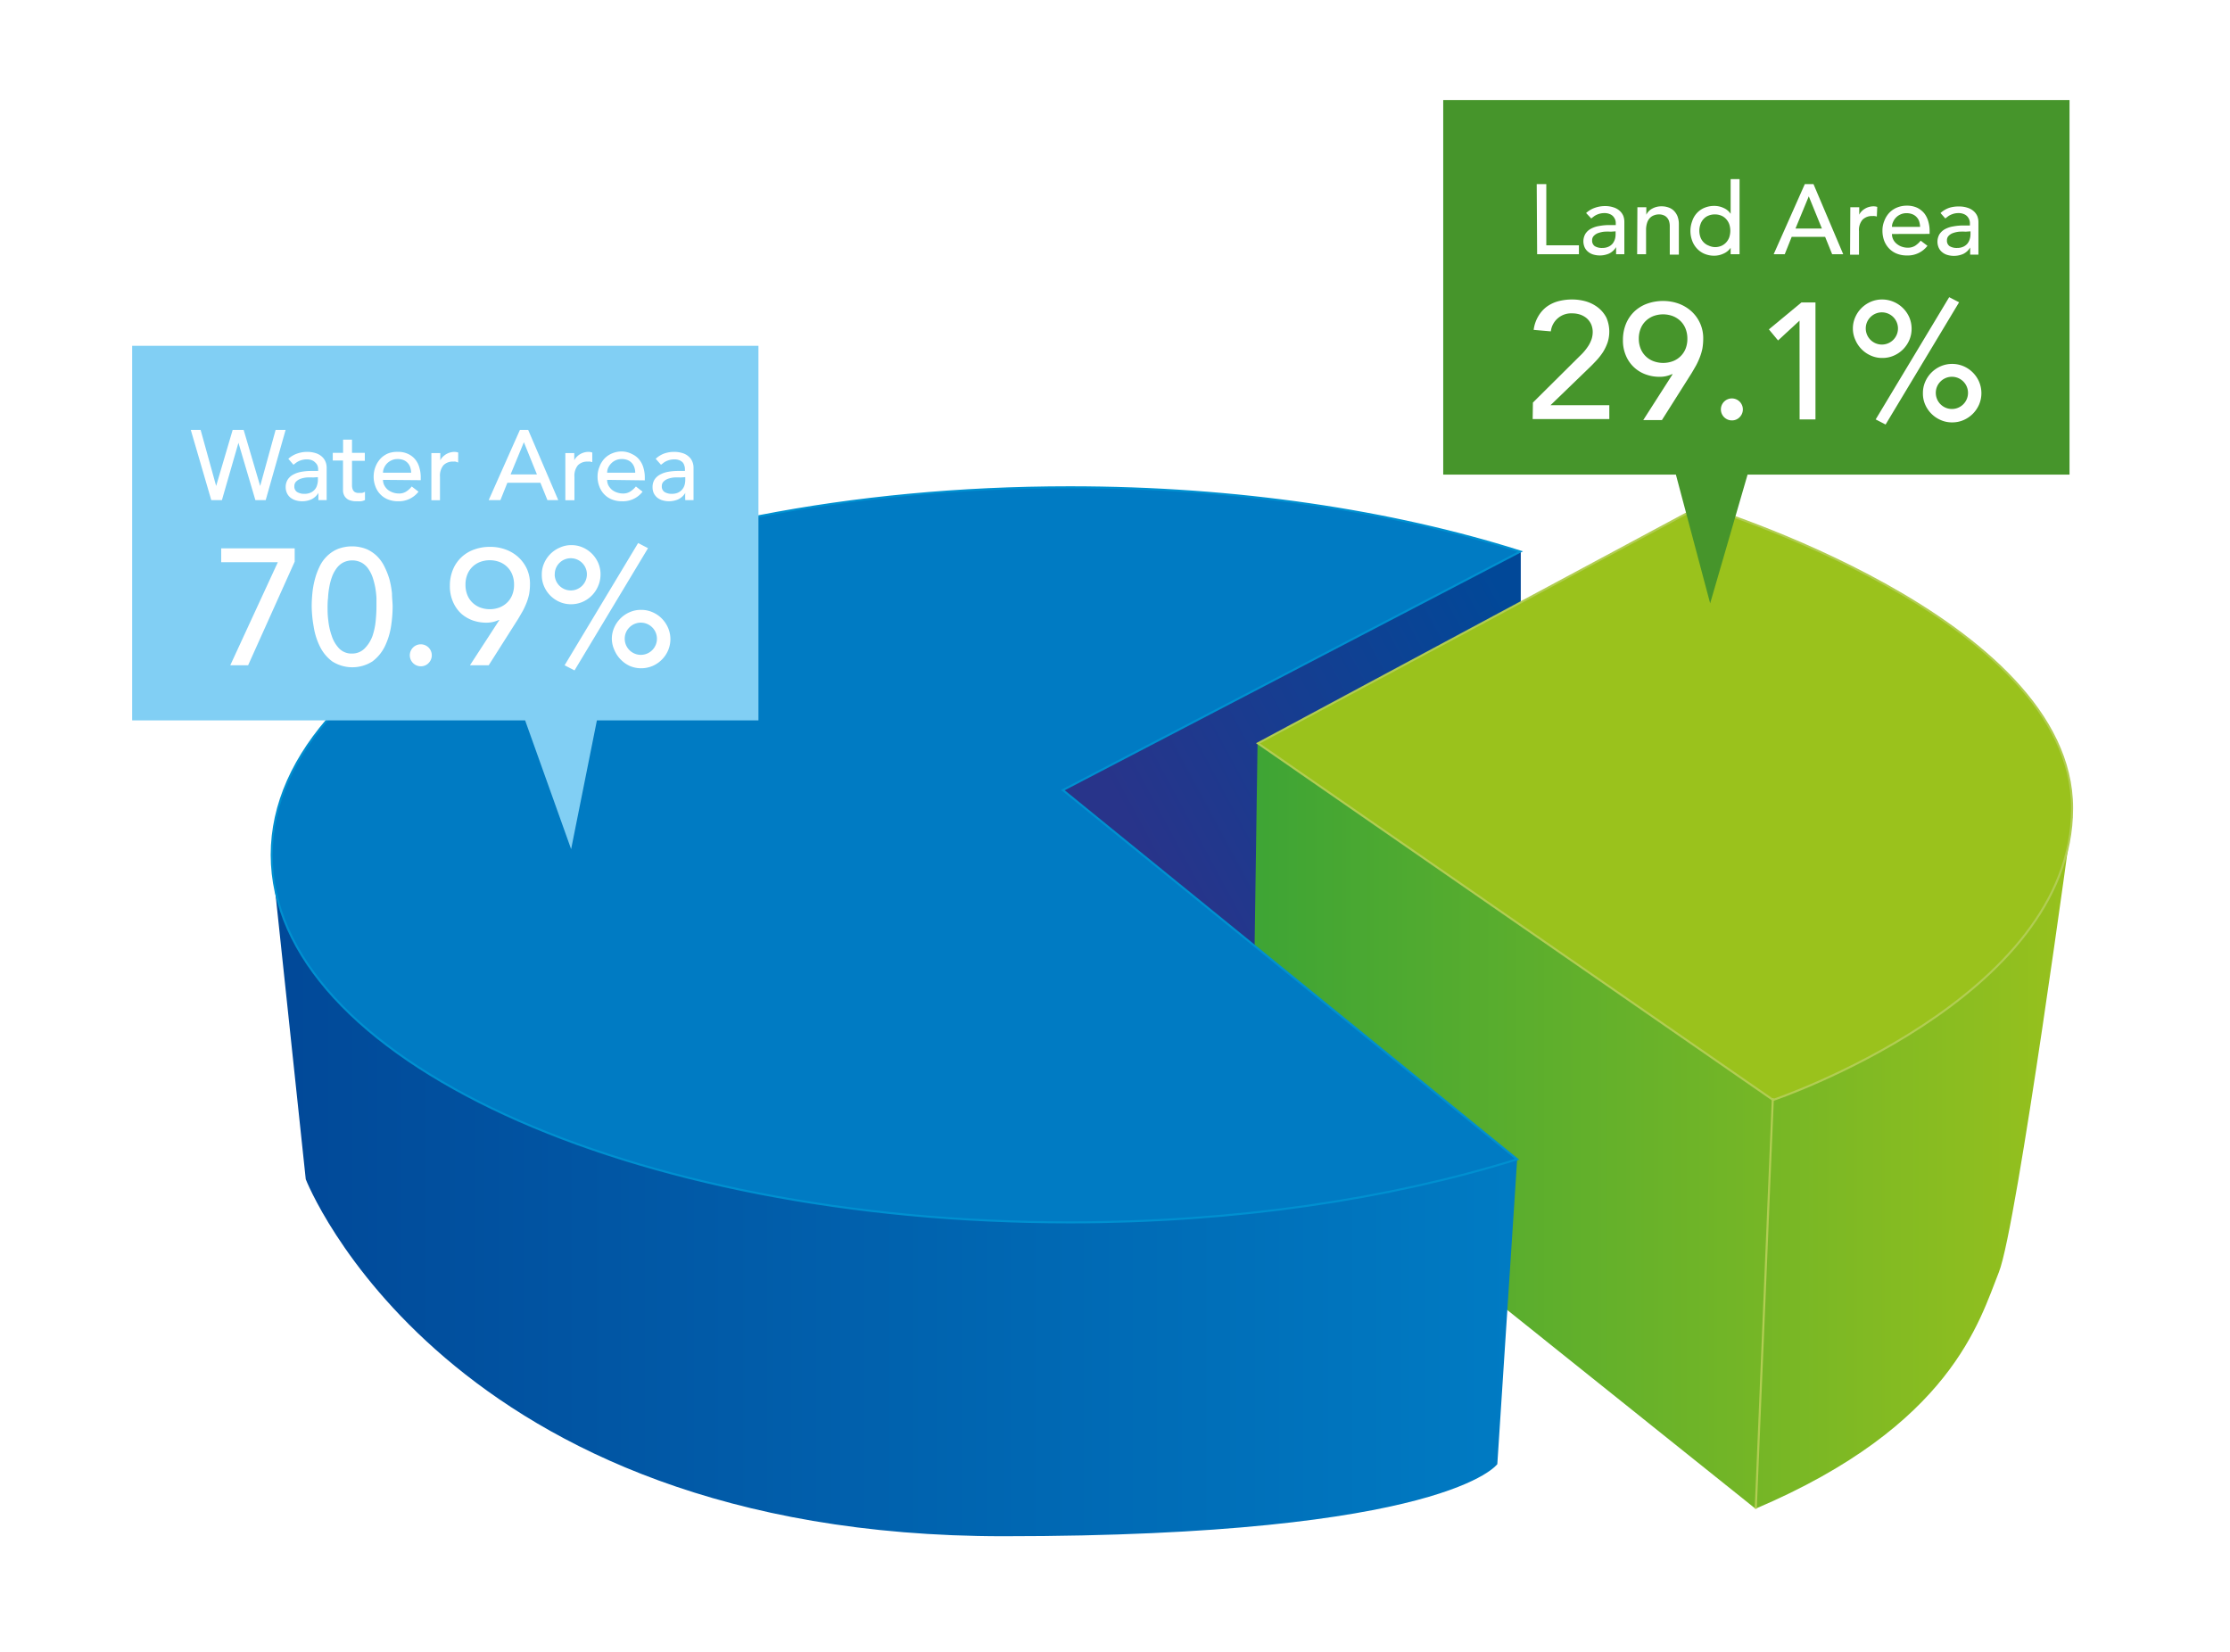
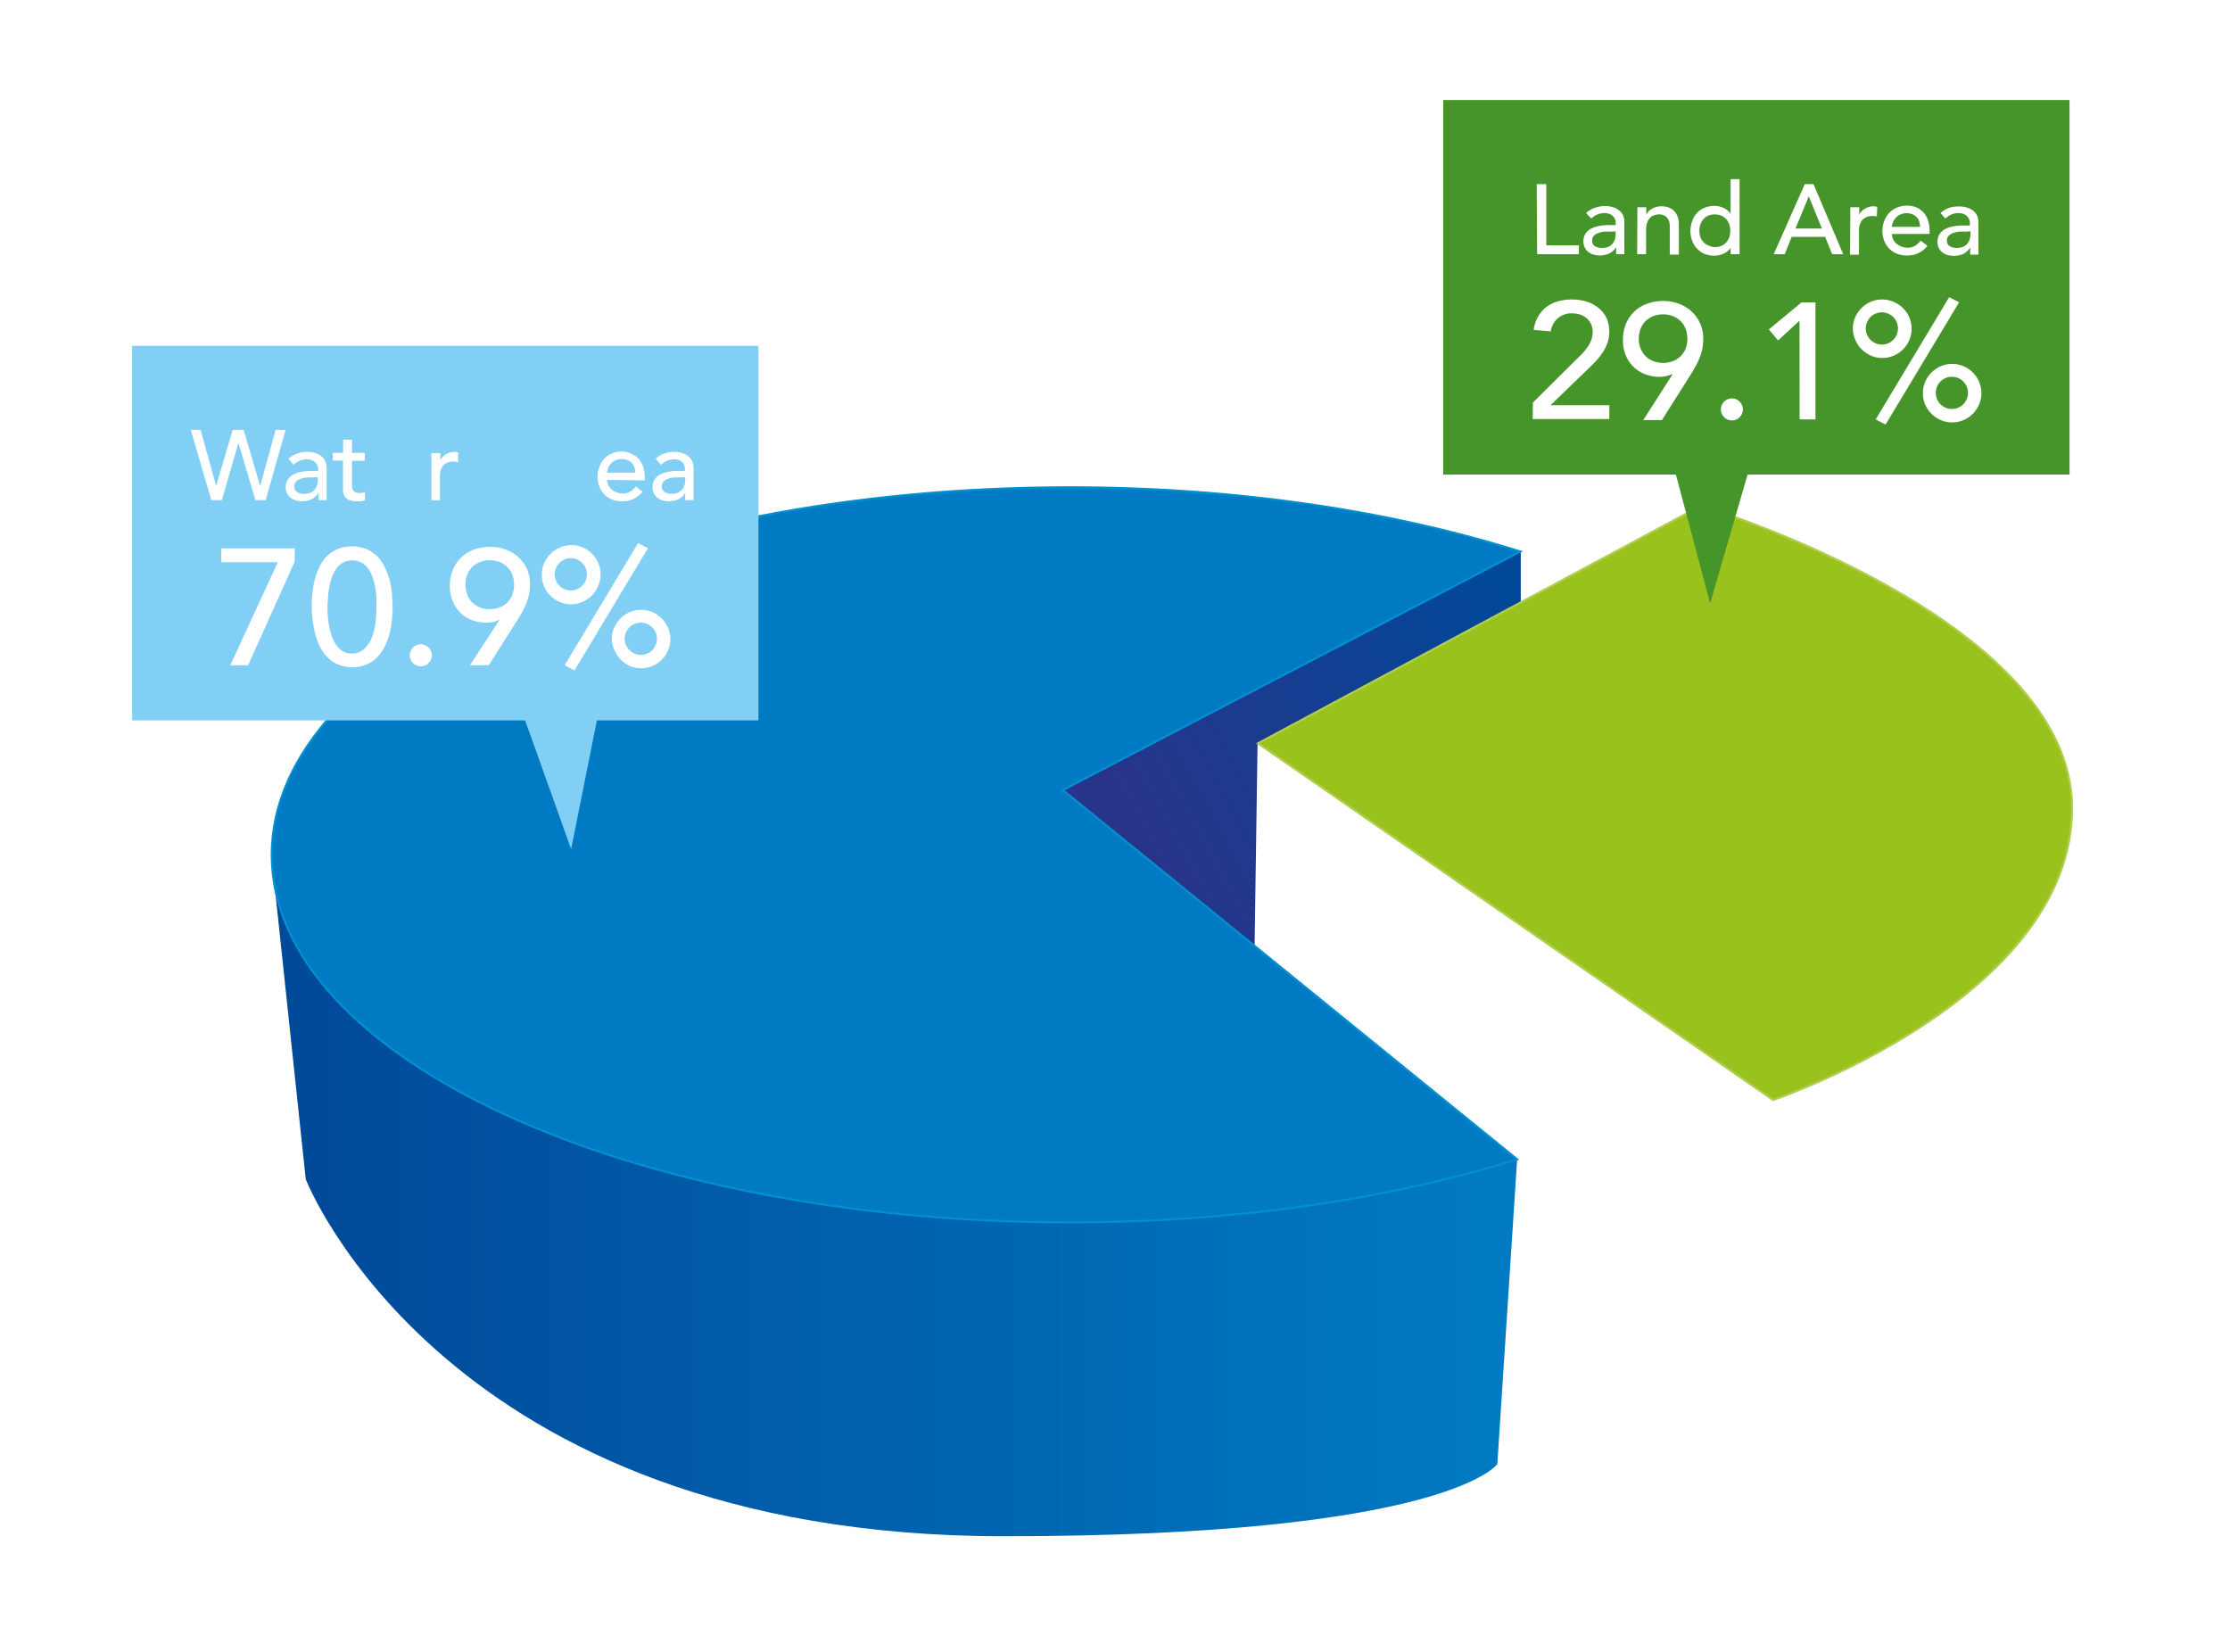
<svg xmlns="http://www.w3.org/2000/svg" width="270" height="200" viewBox="0 0 270 200">
  <defs>
    <style>.a,.k,.m{fill:none;}.b{fill:#fff;}.c{clip-path:url(#a);}.d{fill:url(#b);}.e{clip-path:url(#c);}.f{fill:url(#d);}.g{clip-path:url(#e);}.h{fill:url(#f);}.i{clip-path:url(#g);}.j{fill:#007bc3;}.k{stroke:#0090d0;}.k,.m{stroke-width:0.25px;}.l{fill:#9ac21c;}.m{stroke:#b1cd52;}.n{fill:#81cff4;}.o{fill:#46952b;}</style>
    <clipPath id="a" transform="translate(0.17)">
      <path class="a" d="M151.65,134.05l60.73,48.62c23.74-10.09,27.11-22.75,29.47-28.65,2.18-5.45,8.89-55.11,8.89-55.11L216.69,110l-65.47-21Z" />
    </clipPath>
    <linearGradient id="b" x1="0.98" y1="403.62" x2="1.98" y2="403.62" gradientTransform="matrix(99.53, 0, 0, -99.53, 53.44, 40307.23)" gradientUnits="userSpaceOnUse">
      <stop offset="0" stop-color="#3da435" />
      <stop offset="1" stop-color="#97c11d" />
    </linearGradient>
    <clipPath id="c" transform="translate(0.17)">
      <polygon class="a" points="183.96 73.38 152.09 89.97 151.65 120.09 118.7 96.08 183.96 66.83 183.96 73.38" />
    </clipPath>
    <linearGradient id="d" x1="-1.33" y1="397.5" x2="-0.33" y2="397.5" gradientTransform="matrix(-53.09, 0, 0, 53.09, 117.86, -21008.96)" gradientUnits="userSpaceOnUse">
      <stop offset="0" stop-color="#014898" />
      <stop offset="1" stop-color="#28348a" />
    </linearGradient>
    <clipPath id="e" transform="translate(0.17)">
      <path class="a" d="M36.85,142.78S53.65,186,121.32,186c53.69,0,59.8-8.73,59.8-8.73l2.4-36.89L32.81,104.7Z" />
    </clipPath>
    <linearGradient id="f" x1="0.93" y1="402.7" x2="1.93" y2="402.7" gradientTransform="matrix(150.82, 0, 0, -150.82, -108.03, 60878.89)" gradientUnits="userSpaceOnUse">
      <stop offset="0" stop-color="#014898" />
      <stop offset="1" stop-color="#007bc3" />
    </linearGradient>
    <clipPath id="g" transform="translate(0.17)">
      <rect class="a" x="15.83" y="12.1" width="235.01" height="173.9" />
    </clipPath>
  </defs>
  <title>water-land-pie-chart</title>
  <rect class="b" width="270" height="200" />
  <g class="c">
-     <rect class="d" x="151.38" y="89.09" width="99.53" height="93.58" />
-   </g>
+     </g>
  <g class="e">
    <rect class="f" x="109.99" y="54.57" width="82.68" height="77.77" transform="translate(-26.04 82.6) rotate(-28.2)" />
  </g>
  <g class="g">
    <rect class="h" x="32.98" y="104.7" width="150.71" height="81.3" />
  </g>
  <g class="i">
    <path class="j" d="M183.91,66.78C168.39,61.88,149.6,59,129.35,59,76,59,32.73,78.92,32.73,103.5S76,148,129.35,148c20.08,0,38.72-2.82,54.17-7.64l-55-44.7Z" transform="translate(0.17)" />
    <path class="k" d="M183.91,66.78C168.39,61.88,149.6,59,129.35,59,76,59,32.73,78.92,32.73,103.5S76,148,129.35,148c20.08,0,38.72-2.82,54.17-7.64l-55-44.7Z" transform="translate(0.17)" />
    <path class="l" d="M152.14,90l53.65-28.78s44.92,13.52,44.92,36.63-36.2,35.33-36.2,35.33Z" transform="translate(0.17)" />
    <path class="m" d="M152.14,90l53.65-28.78s44.92,13.52,44.92,36.63-36.2,35.33-36.2,35.33Z" transform="translate(0.17)" />
  </g>
-   <line class="m" x1="214.65" y1="132.96" x2="212.58" y2="182.67" />
  <polygon class="n" points="16 41.87 16 87.22 63.58 87.22 69.15 102.81 72.27 87.22 91.83 87.22 91.83 41.87 16 41.87" />
  <polygon class="o" points="174.74 12.11 174.74 57.46 202.91 57.46 207.06 73.05 211.59 57.46 250.57 57.46 250.57 12.11 174.74 12.11" />
  <path class="b" d="M22.93,52.05h1.19L26,58.84h0l2-6.79h1.33l2,6.79h0l1.87-6.79h1.21L32,60.55H30.75L28.7,53.61h0l-2,6.94H25.41Z" transform="translate(0.17)" />
  <path class="b" d="M34.74,55.55a3.08,3.08,0,0,1,1.06-.63,3.61,3.61,0,0,1,1.2-.21,3.35,3.35,0,0,1,1.07.16,2,2,0,0,1,.74.42,1.7,1.7,0,0,1,.43.61,1.87,1.87,0,0,1,.14.71v2.9c0,.2,0,.39,0,.56l0,.48h-1q0-.44,0-.87h0a2,2,0,0,1-.85.78,2.73,2.73,0,0,1-1.14.23,2.67,2.67,0,0,1-.75-.11,1.87,1.87,0,0,1-.63-.32,1.52,1.52,0,0,1-.43-.54,1.67,1.67,0,0,1-.16-.73,1.69,1.69,0,0,1,.25-.93,1.77,1.77,0,0,1,.67-.6,3.27,3.27,0,0,1,1-.34,6.7,6.7,0,0,1,1.22-.1h.79v-.24a1.07,1.07,0,0,0-.09-.43A1,1,0,0,0,38,56a1.15,1.15,0,0,0-.42-.28,1.57,1.57,0,0,0-.6-.1,2.12,2.12,0,0,0-.54.06,2.41,2.41,0,0,0-.43.15,2,2,0,0,0-.35.21l-.3.23Zm3,2.26a6.91,6.91,0,0,0-.78,0,3.22,3.22,0,0,0-.74.16,1.47,1.47,0,0,0-.54.34.75.75,0,0,0-.21.55.78.78,0,0,0,.33.71,1.66,1.66,0,0,0,.9.22,1.7,1.7,0,0,0,.75-.15,1.44,1.44,0,0,0,.51-.39,1.38,1.38,0,0,0,.27-.54,2,2,0,0,0,.09-.58v-.36Z" transform="translate(0.17)" />
  <path class="b" d="M44,55.79H42.45v2.58c0,.16,0,.32,0,.48a1.43,1.43,0,0,0,.09.42.7.7,0,0,0,.24.3.88.88,0,0,0,.47.11l.4,0a1.09,1.09,0,0,0,.37-.14v1a1.48,1.48,0,0,1-.5.15,3.26,3.26,0,0,1-.47,0,2.28,2.28,0,0,1-1-.17,1.3,1.3,0,0,1-.5-.45,1.45,1.45,0,0,1-.19-.62q0-.35,0-.69v-3H40.12v-.93h1.25v-1.6h1.08v1.6H44Z" transform="translate(0.17)" />
-   <path class="b" d="M46.2,58.1a1.43,1.43,0,0,0,.17.68,1.75,1.75,0,0,0,.42.52,2.11,2.11,0,0,0,.61.33,2.27,2.27,0,0,0,.72.12,1.58,1.58,0,0,0,.88-.23,2.64,2.64,0,0,0,.68-.62l.82.63A3,3,0,0,1,48,60.69a3.19,3.19,0,0,1-1.22-.23,2.6,2.6,0,0,1-.92-.63,2.7,2.7,0,0,1-.58-.95,3.22,3.22,0,0,1-.21-1.18,3.26,3.26,0,0,1,.22-1.18,3.06,3.06,0,0,1,.62-1,2.73,2.73,0,0,1,.93-.63A3,3,0,0,1,48,54.71a2.75,2.75,0,0,1,1.28.27,2.43,2.43,0,0,1,.86.69,2.71,2.71,0,0,1,.48,1,4,4,0,0,1,.15,1.08v.39Zm3.41-.87a2.28,2.28,0,0,0-.11-.66,1.44,1.44,0,0,0-.31-.52,1.36,1.36,0,0,0-.51-.35,1.92,1.92,0,0,0-.71-.12,1.73,1.73,0,0,0-.73.15,1.87,1.87,0,0,0-.56.39,1.81,1.81,0,0,0-.35.53,1.56,1.56,0,0,0-.13.58Z" transform="translate(0.17)" />
  <path class="b" d="M52.06,54.86h1.08v.87h0a1.69,1.69,0,0,1,.29-.41,2.44,2.44,0,0,1,.4-.32,2.1,2.1,0,0,1,1-.29,1.51,1.51,0,0,1,.48.08L55.3,56,55,55.89a1.23,1.23,0,0,0-.27,0,1.56,1.56,0,0,0-1.21.44,2,2,0,0,0-.42,1.38v2.86H52.06Z" transform="translate(0.17)" />
-   <path class="b" d="M62.78,52.05h1l3.64,8.5H66.11l-.85-2.1h-4l-.84,2.1H59Zm2.06,5.39-1.58-3.9h0l-1.61,3.9Z" transform="translate(0.17)" />
-   <path class="b" d="M68.28,54.86h1.08v.87h0a1.46,1.46,0,0,1,.29-.41,2.08,2.08,0,0,1,.4-.32,2.06,2.06,0,0,1,.48-.21,2,2,0,0,1,.53-.08,1.42,1.42,0,0,1,.48.08l0,1.16-.26-.06a1.18,1.18,0,0,0-.26,0,1.59,1.59,0,0,0-1.22.44,2,2,0,0,0-.42,1.38v2.86H68.28Z" transform="translate(0.17)" />
  <path class="b" d="M73.34,58.1a1.42,1.42,0,0,0,.16.68,1.92,1.92,0,0,0,.42.52,2,2,0,0,0,.62.33,2.18,2.18,0,0,0,.72.12,1.57,1.57,0,0,0,.87-.23,2.85,2.85,0,0,0,.69-.62l.81.63a3,3,0,0,1-2.52,1.16,3.19,3.19,0,0,1-1.22-.23,2.6,2.6,0,0,1-.92-.63,2.7,2.7,0,0,1-.58-.95,3.22,3.22,0,0,1-.21-1.18,3.06,3.06,0,0,1,.23-1.18,2.87,2.87,0,0,1,.61-1,2.73,2.73,0,0,1,.93-.63,3,3,0,0,1,1.17-.23A2.75,2.75,0,0,1,76.4,55a2.35,2.35,0,0,1,.86.69,2.73,2.73,0,0,1,.49,1,4,4,0,0,1,.15,1.08v.39Zm3.4-.87a2,2,0,0,0-.11-.66,1.44,1.44,0,0,0-.31-.52,1.36,1.36,0,0,0-.51-.35,1.92,1.92,0,0,0-.71-.12,1.77,1.77,0,0,0-.73.15,1.71,1.71,0,0,0-.55.39,1.84,1.84,0,0,0-.36.53,1.54,1.54,0,0,0-.12.58Z" transform="translate(0.17)" />
  <path class="b" d="M79.22,55.55a3,3,0,0,1,1-.63,3.61,3.61,0,0,1,1.2-.21,3.42,3.42,0,0,1,1.08.16,1.92,1.92,0,0,1,.73.42,1.59,1.59,0,0,1,.43.61,1.87,1.87,0,0,1,.14.71v2.9c0,.2,0,.39,0,.56s0,.32,0,.48h-1a8.44,8.44,0,0,1,0-.87h0a2,2,0,0,1-.86.78,2.8,2.8,0,0,1-1.89.12,1.87,1.87,0,0,1-.63-.32,1.63,1.63,0,0,1-.43-.54,1.67,1.67,0,0,1-.15-.73,1.69,1.69,0,0,1,.24-.93,1.85,1.85,0,0,1,.67-.6,3.27,3.27,0,0,1,1-.34,6.77,6.77,0,0,1,1.22-.1h.79v-.24a1.26,1.26,0,0,0-.08-.43A1,1,0,0,0,82.5,56a1.15,1.15,0,0,0-.42-.28,1.51,1.51,0,0,0-.6-.1,2.17,2.17,0,0,0-.54.06,2.41,2.41,0,0,0-.43.15,2,2,0,0,0-.35.21l-.3.23Zm3,2.26a7,7,0,0,0-.78,0,3.13,3.13,0,0,0-.73.16,1.47,1.47,0,0,0-.54.34.75.75,0,0,0-.21.55.78.78,0,0,0,.33.71,1.62,1.62,0,0,0,.89.22,1.75,1.75,0,0,0,.76-.15,1.5,1.5,0,0,0,.5-.39,1.55,1.55,0,0,0,.28-.54,2.32,2.32,0,0,0,.08-.58v-.36Z" transform="translate(0.17)" />
  <path class="b" d="M33.47,68.07H26.61V66.39h8.9V68L29.87,80.55H27.71Z" transform="translate(0.17)" />
  <path class="b" d="M37.57,73.47a15.14,15.14,0,0,1,.08-1.62,10.17,10.17,0,0,1,.29-1.65,8.17,8.17,0,0,1,.56-1.55,4.27,4.27,0,0,1,.9-1.29,4.09,4.09,0,0,1,1.3-.88,4.81,4.81,0,0,1,3.5,0,4.2,4.2,0,0,1,1.3.88,4.65,4.65,0,0,1,.9,1.29A8.93,8.93,0,0,1,47,70.2a11.39,11.39,0,0,1,.29,1.65c0,.56.08,1.1.08,1.62a16.16,16.16,0,0,1-.2,2.4,8.57,8.57,0,0,1-.74,2.38,5.09,5.09,0,0,1-1.49,1.82,4.53,4.53,0,0,1-4.9,0,5,5,0,0,1-1.49-1.82,8.25,8.25,0,0,1-.74-2.38A14.92,14.92,0,0,1,37.57,73.47Zm1.92,0c0,.46,0,1,.09,1.66A8.23,8.23,0,0,0,40,77a4,4,0,0,0,.89,1.51,2.09,2.09,0,0,0,1.59.62A2.12,2.12,0,0,0,44,78.49,4.14,4.14,0,0,0,44.93,77a8.23,8.23,0,0,0,.39-1.85c.06-.64.09-1.2.09-1.66s0-.69,0-1.09a10.7,10.7,0,0,0-.14-1.24,9.47,9.47,0,0,0-.31-1.22,4.21,4.21,0,0,0-.53-1.06,2.41,2.41,0,0,0-.81-.75,2.46,2.46,0,0,0-2.28,0,2.41,2.41,0,0,0-.81.75A3.9,3.9,0,0,0,40,69.92a7,7,0,0,0-.31,1.22,8.88,8.88,0,0,0-.14,1.24C39.5,72.78,39.49,73.15,39.49,73.47Z" transform="translate(0.17)" />
  <path class="b" d="M50.79,80.67a1.33,1.33,0,1,1,.93-.39A1.27,1.27,0,0,1,50.79,80.67Z" transform="translate(0.17)" />
  <path class="b" d="M60.29,75.07h-.08a3.59,3.59,0,0,1-1.56.32,4.93,4.93,0,0,1-1.54-.26,4.32,4.32,0,0,1-1.41-.81,4.21,4.21,0,0,1-1-1.4,4.65,4.65,0,0,1-.4-2,5,5,0,0,1,.39-2,4.27,4.27,0,0,1,1.05-1.49,4.34,4.34,0,0,1,1.54-.91,5.49,5.49,0,0,1,1.88-.31,5.34,5.34,0,0,1,1.88.32,4.61,4.61,0,0,1,1.54.92,4.46,4.46,0,0,1,1.05,1.44A4.39,4.39,0,0,1,64,70.71a7.27,7.27,0,0,1-.1,1.2,6.79,6.79,0,0,1-.29,1,10.51,10.51,0,0,1-.45,1c-.18.32-.37.64-.58,1L59,80.55H56.73Zm1.78-4.3a3.22,3.22,0,0,0-.21-1.18,2.68,2.68,0,0,0-1.53-1.54,3.38,3.38,0,0,0-2.4,0,2.68,2.68,0,0,0-1.53,1.54,3.22,3.22,0,0,0-.21,1.18A3.25,3.25,0,0,0,56.4,72a2.66,2.66,0,0,0,.6.93,2.84,2.84,0,0,0,.93.61,3.38,3.38,0,0,0,2.4,0,2.84,2.84,0,0,0,.93-.61,2.66,2.66,0,0,0,.6-.93A3.25,3.25,0,0,0,62.07,70.77Z" transform="translate(0.17)" />
  <path class="b" d="M65.43,69.57a3.31,3.31,0,0,1,.28-1.38,3.6,3.6,0,0,1,1.88-1.88A3.31,3.31,0,0,1,69,66a3.37,3.37,0,0,1,1.38.28,3.58,3.58,0,0,1,1.12.76,3.64,3.64,0,0,1,.76,1.12,3.47,3.47,0,0,1,.28,1.38A3.54,3.54,0,0,1,72.23,71a3.6,3.6,0,0,1-1.88,1.88,3.54,3.54,0,0,1-1.38.28,3.47,3.47,0,0,1-1.38-.28,3.64,3.64,0,0,1-1.12-.76A3.58,3.58,0,0,1,65.71,71,3.37,3.37,0,0,1,65.43,69.57Zm1.56,0a1.95,1.95,0,1,0,.57-1.41A1.92,1.92,0,0,0,67,69.57Zm2.4,11.6-1.2-.62,8.9-14.8,1.2.62Zm4.52-3.8A3.31,3.31,0,0,1,74.19,76a3.6,3.6,0,0,1,1.88-1.88,3.31,3.31,0,0,1,1.38-.28,3.37,3.37,0,0,1,1.38.28,3.58,3.58,0,0,1,1.12.76A3.64,3.64,0,0,1,80.71,76,3.47,3.47,0,0,1,81,77.37a3.54,3.54,0,0,1-.28,1.38,3.6,3.6,0,0,1-1.88,1.88,3.54,3.54,0,0,1-1.38.28,3.47,3.47,0,0,1-1.38-.28A3.64,3.64,0,0,1,75,79.87a3.58,3.58,0,0,1-.76-1.12A3.37,3.37,0,0,1,73.91,77.37Zm1.56,0A1.95,1.95,0,1,0,76,76,1.92,1.92,0,0,0,75.47,77.37Z" transform="translate(0.17)" />
  <path class="b" d="M185.89,22.29h1.16V29.7H191v1.08h-5.06Z" transform="translate(0.17)" />
  <path class="b" d="M191.87,25.79a3.08,3.08,0,0,1,1.06-.63,3.61,3.61,0,0,1,1.2-.21,3.13,3.13,0,0,1,1.07.16,2,2,0,0,1,.74.42,1.7,1.7,0,0,1,.43.6,2,2,0,0,1,.13.72v2.9c0,.2,0,.38,0,.55s0,.33,0,.48h-1c0-.29,0-.57,0-.86h0a2,2,0,0,1-.85.78,2.83,2.83,0,0,1-1.9.12,1.73,1.73,0,0,1-.63-.33,1.46,1.46,0,0,1-.42-.53,1.81,1.81,0,0,1,.09-1.66,1.8,1.8,0,0,1,.67-.61,3.1,3.1,0,0,1,1-.33,6.64,6.64,0,0,1,1.21-.11h.79V27a1.12,1.12,0,0,0-.08-.43,1.36,1.36,0,0,0-.25-.39,1.13,1.13,0,0,0-.42-.27,1.57,1.57,0,0,0-.6-.11,2.26,2.26,0,0,0-.55.06,2.29,2.29,0,0,0-.42.15,1.71,1.71,0,0,0-.35.21l-.3.23Zm3,2.26a7.09,7.09,0,0,0-.79,0,3.25,3.25,0,0,0-.73.16,1.35,1.35,0,0,0-.54.34.74.74,0,0,0-.21.55.79.79,0,0,0,.33.71,1.66,1.66,0,0,0,.9.21,1.73,1.73,0,0,0,.75-.15,1.44,1.44,0,0,0,.51-.39,1.77,1.77,0,0,0,.27-.53,2,2,0,0,0,.08-.58v-.36Z" transform="translate(0.17)" />
  <path class="b" d="M198.08,25.09h1.08V26h0a1.63,1.63,0,0,1,.71-.74,2.29,2.29,0,0,1,1.16-.28,2.34,2.34,0,0,1,.79.13,1.7,1.7,0,0,1,.66.39,2.07,2.07,0,0,1,.45.67,2.68,2.68,0,0,1,.17,1v3.66H202V27.42a2,2,0,0,0-.1-.68,1.21,1.21,0,0,0-.29-.45,1,1,0,0,0-.42-.25,1.27,1.27,0,0,0-.48-.08,1.56,1.56,0,0,0-.62.11,1.24,1.24,0,0,0-.51.34,1.47,1.47,0,0,0-.33.59,2.72,2.72,0,0,0-.12.85v2.93h-1.08Z" transform="translate(0.17)" />
  <path class="b" d="M210.45,30.78h-1.08V30h0a2,2,0,0,1-.85.7,2.67,2.67,0,0,1-1.13.26,3,3,0,0,1-1.19-.23,2.59,2.59,0,0,1-.91-.64,2.79,2.79,0,0,1-.58-.95,3.39,3.39,0,0,1,0-2.35,2.7,2.7,0,0,1,.58-1,2.56,2.56,0,0,1,.91-.63,3,3,0,0,1,1.19-.23,2.62,2.62,0,0,1,1.15.26,1.92,1.92,0,0,1,.83.7h0v-4.2h1.08Zm-3-.86a2,2,0,0,0,.79-.15,1.74,1.74,0,0,0,.58-.41,1.85,1.85,0,0,0,.38-.62,2.58,2.58,0,0,0,.13-.8,2.53,2.53,0,0,0-.13-.8,1.85,1.85,0,0,0-.38-.62,1.61,1.61,0,0,0-.58-.41,2,2,0,0,0-.79-.15,1.92,1.92,0,0,0-.77.15,1.57,1.57,0,0,0-.59.41,1.68,1.68,0,0,0-.37.62,2.28,2.28,0,0,0-.14.8,2.32,2.32,0,0,0,.14.8,1.71,1.71,0,0,0,1,1A1.92,1.92,0,0,0,207.49,29.92Z" transform="translate(0.17)" />
  <path class="b" d="M218.35,22.29h1.05L223,30.78h-1.34l-.85-2.1h-4.05l-.84,2.1h-1.34Zm2.07,5.38-1.59-3.9h0l-1.61,3.9Z" transform="translate(0.17)" />
  <path class="b" d="M223.86,25.09h1.08V26h0a1.42,1.42,0,0,1,.28-.41,1.81,1.81,0,0,1,.41-.32,1.89,1.89,0,0,1,.48-.21,2,2,0,0,1,.53-.08,1.43,1.43,0,0,1,.48.07l-.05,1.17a1.22,1.22,0,0,0-.26-.06,1.24,1.24,0,0,0-.27,0,1.58,1.58,0,0,0-1.21.45,1.93,1.93,0,0,0-.42,1.38v2.85h-1.08Z" transform="translate(0.17)" />
  <path class="b" d="M228.9,28.33a1.51,1.51,0,0,0,.16.68,1.56,1.56,0,0,0,.43.52,1.92,1.92,0,0,0,.61.34,2.18,2.18,0,0,0,.72.12,1.67,1.67,0,0,0,.88-.23,3,3,0,0,0,.68-.62l.82.62a3,3,0,0,1-2.52,1.17,3.16,3.16,0,0,1-1.22-.23,2.6,2.6,0,0,1-.92-.63,2.82,2.82,0,0,1-.59-.95,3.48,3.48,0,0,1-.2-1.18,3,3,0,0,1,.22-1.18,2.93,2.93,0,0,1,.61-1,2.73,2.73,0,0,1,.93-.63,3.06,3.06,0,0,1,1.18-.23,2.92,2.92,0,0,1,1.28.26,2.67,2.67,0,0,1,.86.69,2.89,2.89,0,0,1,.48,1,4,4,0,0,1,.15,1.09v.38Zm3.41-.86a2.68,2.68,0,0,0-.11-.66,1.44,1.44,0,0,0-.31-.52,1.41,1.41,0,0,0-.51-.35,1.91,1.91,0,0,0-.71-.13,1.73,1.73,0,0,0-.73.15,1.76,1.76,0,0,0-.56.39,1.73,1.73,0,0,0-.35.54,1.36,1.36,0,0,0-.13.58Z" transform="translate(0.17)" />
  <path class="b" d="M234.78,25.79a3.08,3.08,0,0,1,1.06-.63A3.61,3.61,0,0,1,237,25a3.13,3.13,0,0,1,1.07.16,2,2,0,0,1,.74.42,1.7,1.7,0,0,1,.43.6,2,2,0,0,1,.13.72v2.9c0,.2,0,.38,0,.55s0,.33,0,.48h-1c0-.29,0-.57,0-.86h0a2,2,0,0,1-.85.78,2.83,2.83,0,0,1-1.9.12,1.73,1.73,0,0,1-.63-.33,1.46,1.46,0,0,1-.42-.53,1.81,1.81,0,0,1,.09-1.66,1.88,1.88,0,0,1,.67-.61,3.18,3.18,0,0,1,1-.33,6.64,6.64,0,0,1,1.21-.11h.8V27a1.14,1.14,0,0,0-.09-.43,1.18,1.18,0,0,0-.25-.39,1.13,1.13,0,0,0-.42-.27,1.57,1.57,0,0,0-.6-.11,2.26,2.26,0,0,0-.55.06,2.6,2.6,0,0,0-.42.15,1.71,1.71,0,0,0-.35.21l-.3.23Zm3.05,2.26a7.09,7.09,0,0,0-.79,0,3.25,3.25,0,0,0-.73.16,1.35,1.35,0,0,0-.54.34.74.74,0,0,0-.21.55.79.79,0,0,0,.33.71,1.66,1.66,0,0,0,.9.21,1.73,1.73,0,0,0,.75-.15,1.44,1.44,0,0,0,.51-.39,1.57,1.57,0,0,0,.27-.53,2,2,0,0,0,.09-.58v-.36Z" transform="translate(0.17)" />
  <path class="b" d="M185.43,48.74l5.68-5.64a6.37,6.37,0,0,0,1.08-1.3,4,4,0,0,0,.35-.76,2.84,2.84,0,0,0,.13-.84,2.39,2.39,0,0,0-.19-.94,2.18,2.18,0,0,0-.52-.71,2.49,2.49,0,0,0-.78-.45,3,3,0,0,0-1-.16,2.47,2.47,0,0,0-2.58,2.18l-2.08-.18a4.3,4.3,0,0,1,.55-1.63,3.89,3.89,0,0,1,1-1.15,4.25,4.25,0,0,1,1.4-.68,6.56,6.56,0,0,1,1.71-.22,6.08,6.08,0,0,1,1.73.25,4.46,4.46,0,0,1,1.42.74,3.72,3.72,0,0,1,1,1.22,4.28,4.28,0,0,1,.14,3,5.8,5.8,0,0,1-.55,1.15,7.65,7.65,0,0,1-.78,1c-.3.32-.6.64-.92.94l-4.66,4.5h7.12v1.68h-9.28Z" transform="translate(0.17)" />
  <path class="b" d="M202.35,45.3h-.08a3.45,3.45,0,0,1-1.56.32,4.66,4.66,0,0,1-1.54-.26,4.08,4.08,0,0,1-2.44-2.21,4.59,4.59,0,0,1-.4-2,5.1,5.1,0,0,1,.39-2,4.36,4.36,0,0,1,1.05-1.49,4.49,4.49,0,0,1,1.54-.91,5.75,5.75,0,0,1,1.88-.31,5.58,5.58,0,0,1,1.88.32,4.78,4.78,0,0,1,1.54.92,4.38,4.38,0,0,1,1.44,3.32,7.27,7.27,0,0,1-.1,1.2,6.48,6.48,0,0,1-.29,1,9.42,9.42,0,0,1-.45,1c-.18.32-.37.65-.58,1l-3.58,5.66h-2.26Zm1.78-4.3a3.25,3.25,0,0,0-.21-1.18,2.66,2.66,0,0,0-.6-.93,2.84,2.84,0,0,0-.93-.61,3.38,3.38,0,0,0-2.4,0,2.84,2.84,0,0,0-.93.61,2.66,2.66,0,0,0-.6.93,3.25,3.25,0,0,0-.21,1.18,3.22,3.22,0,0,0,.21,1.18A2.68,2.68,0,0,0,200,43.72a3.38,3.38,0,0,0,2.4,0,2.68,2.68,0,0,0,1.53-1.54A3.22,3.22,0,0,0,204.13,41Z" transform="translate(0.17)" />
  <path class="b" d="M209.53,50.9a1.33,1.33,0,1,1,.93-.39A1.27,1.27,0,0,1,209.53,50.9Z" transform="translate(0.17)" />
  <path class="b" d="M217.71,38.82l-2.6,2.4L214,39.88l3.94-3.26h1.7V50.78h-1.92Z" transform="translate(0.17)" />
  <path class="b" d="M224.17,39.8a3.37,3.37,0,0,1,.28-1.38,3.58,3.58,0,0,1,.76-1.12,3.64,3.64,0,0,1,1.12-.76,3.47,3.47,0,0,1,1.38-.28,3.54,3.54,0,0,1,1.38.28A3.6,3.6,0,0,1,231,38.42a3.54,3.54,0,0,1,.28,1.38,3.47,3.47,0,0,1-.28,1.38,3.64,3.64,0,0,1-.76,1.12,3.58,3.58,0,0,1-1.12.76,3.37,3.37,0,0,1-1.38.28,3.31,3.31,0,0,1-1.38-.28,3.6,3.6,0,0,1-1.88-1.88A3.31,3.31,0,0,1,224.17,39.8Zm1.56,0a1.95,1.95,0,1,0,.57-1.41A1.92,1.92,0,0,0,225.73,39.8Zm2.4,11.6-1.2-.62,8.9-14.8,1.2.62Zm4.52-3.8a3.37,3.37,0,0,1,.28-1.38,3.58,3.58,0,0,1,.76-1.12,3.64,3.64,0,0,1,1.12-.76,3.47,3.47,0,0,1,1.38-.28,3.54,3.54,0,0,1,1.38.28,3.6,3.6,0,0,1,1.88,1.88,3.54,3.54,0,0,1,.28,1.38,3.47,3.47,0,0,1-.28,1.38,3.64,3.64,0,0,1-.76,1.12,3.58,3.58,0,0,1-1.12.76,3.37,3.37,0,0,1-1.38.28,3.31,3.31,0,0,1-1.38-.28A3.6,3.6,0,0,1,232.93,49,3.31,3.31,0,0,1,232.65,47.6Zm1.56,0a1.95,1.95,0,1,0,.57-1.41A1.92,1.92,0,0,0,234.21,47.6Z" transform="translate(0.17)" />
</svg>